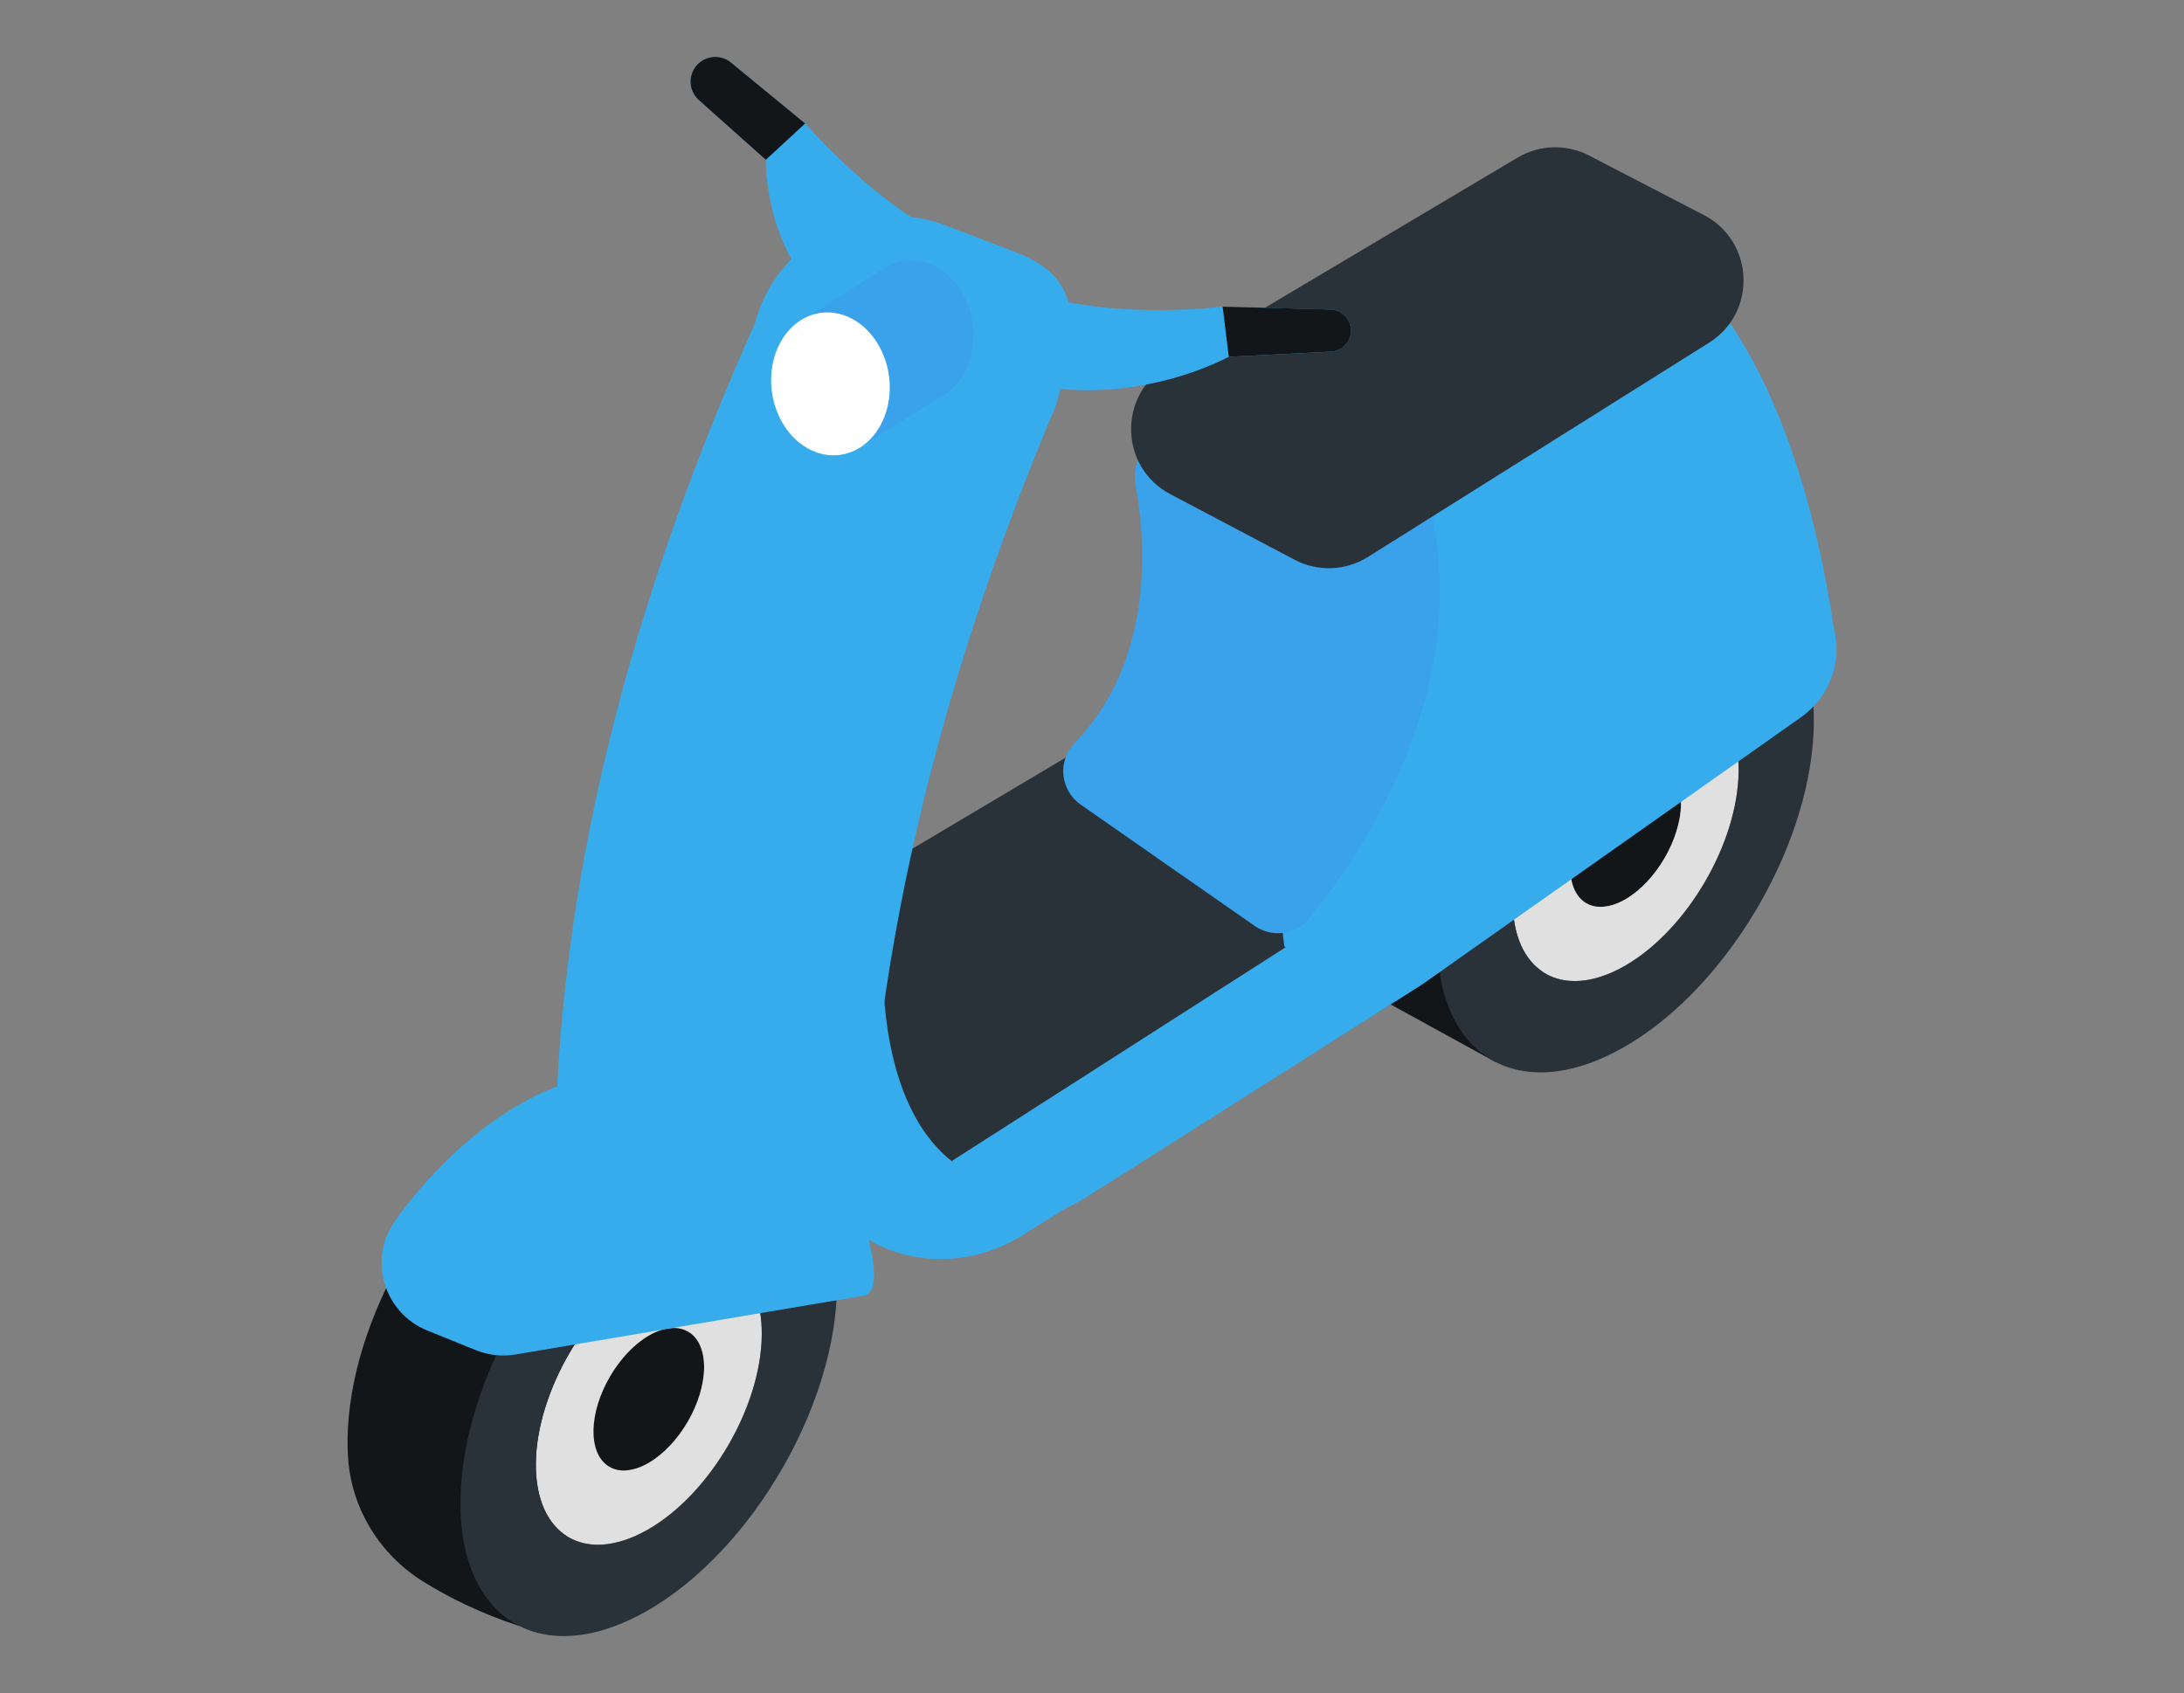
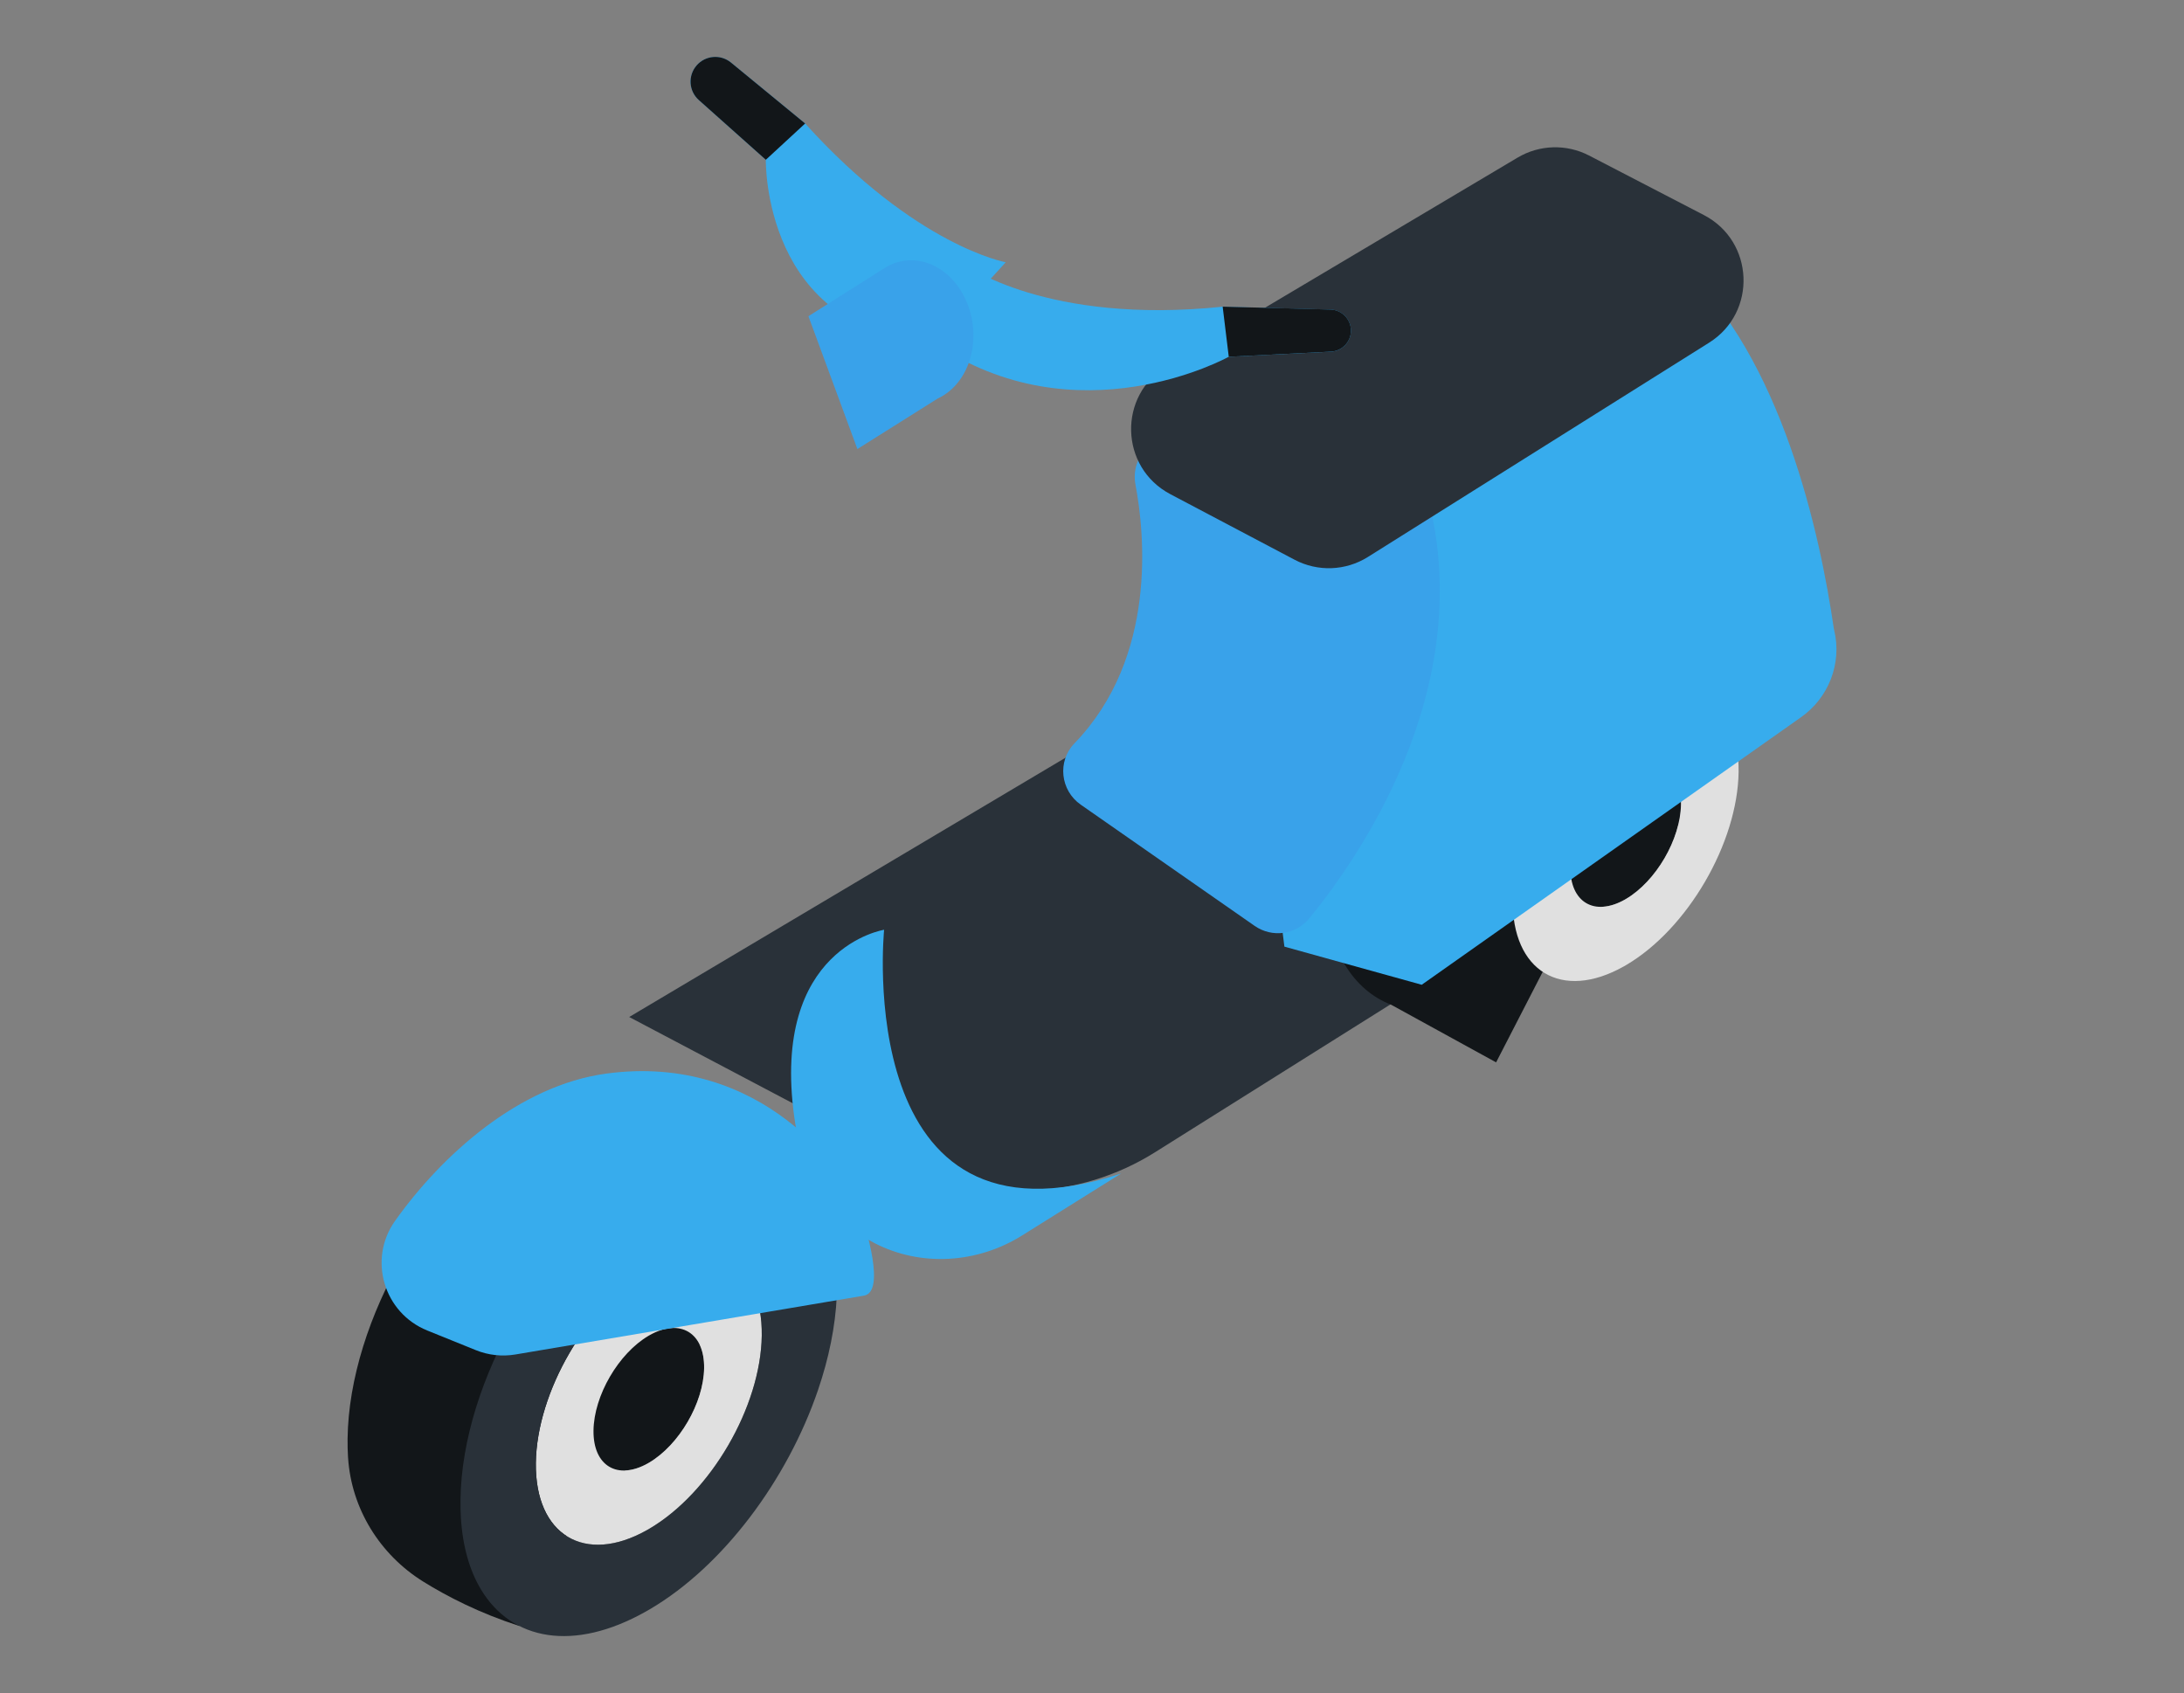
<svg xmlns="http://www.w3.org/2000/svg" version="1.1" id="Calque_1" x="0px" y="0px" viewBox="0 0 61.917 48" style="enable-background:new 0 0 61.917 48;" xml:space="preserve">
  <rect x="0" y="0" width="61.917" height="48" fill="#808080" stroke="none" />
  <style type="text/css">
	.st0{fill:#ED5C34;}
	.st1{fill:#F0B14E;}
	.st2{fill:#FFC215;}
	.st3{fill:#F8D047;}
	.st4{fill:#D81919;}
	.st5{fill:none;stroke:#FFFFFF;stroke-width:2;stroke-linecap:round;stroke-linejoin:round;stroke-miterlimit:10;}
	.st6{fill:#FFFFFF;}
	.st7{fill:#FFFFFF;stroke:#424649;stroke-width:2;stroke-linecap:round;stroke-linejoin:round;stroke-miterlimit:10;}
	.st8{fill:#4FFC9D;}
	.st9{opacity:0.2;fill:#FF8585;}
	.st10{fill:#9BEEFE;}
	.st11{fill:#00BBE0;}
	.st12{fill:none;stroke:#000000;stroke-width:0.1;stroke-miterlimit:10;}
	.st13{fill:none;stroke:#424649;stroke-width:2;stroke-linecap:round;stroke-linejoin:round;stroke-miterlimit:10;}
	.st14{fill:#293139;}
	.st15{fill:#F1B44F;}
	.st16{fill:none;stroke:#424649;stroke-width:2;stroke-linecap:round;stroke-linejoin:round;}
	.st17{fill:#F99850;}
	.st18{fill:none;stroke:#424649;stroke-width:2;stroke-linecap:round;stroke-miterlimit:10;}
	.st19{fill:none;stroke:#424649;stroke-width:1.7;stroke-linecap:round;stroke-miterlimit:10;}
	.st20{fill:none;stroke:#424649;stroke-width:1.7;stroke-linecap:round;stroke-linejoin:round;stroke-miterlimit:10;}
	.st21{fill:#424649;}
	.st22{fill:none;stroke:#FFFFFF;stroke-width:4;stroke-linecap:round;stroke-miterlimit:10;}
	.st23{fill:none;stroke:#293139;stroke-width:2;stroke-linecap:round;stroke-linejoin:round;stroke-miterlimit:10;}
	.st24{fill:none;stroke:#424649;stroke-width:2;stroke-linejoin:round;stroke-miterlimit:10;}
	.st25{fill:none;stroke:#424649;stroke-width:2;stroke-miterlimit:10;}
	.st26{fill:none;stroke:#FFFFFF;stroke-width:4;stroke-linecap:round;stroke-linejoin:round;stroke-miterlimit:10;}
	.st27{fill:none;stroke:#424649;stroke-width:1.5;stroke-linecap:round;stroke-linejoin:round;stroke-miterlimit:10;}
	.st28{fill:none;stroke:#3D559A;stroke-width:2;stroke-linecap:round;stroke-linejoin:round;stroke-miterlimit:10;}
	.st29{fill:#13221F;}
	.st30{fill:none;stroke:#00BBE0;stroke-width:2;stroke-linecap:round;stroke-linejoin:round;stroke-miterlimit:10;}
	.st31{fill:none;stroke:#0F6CF4;stroke-width:0.1;stroke-miterlimit:10;}
	.st32{fill:#F99450;}
	.st33{fill:none;stroke:#B3E325;stroke-width:2;stroke-linecap:round;stroke-linejoin:round;stroke-miterlimit:10;}
	.st34{fill:none;stroke:#000000;stroke-width:2;stroke-linecap:round;stroke-linejoin:round;stroke-miterlimit:10;}
	.st35{fill:none;stroke:#000000;stroke-width:2;stroke-miterlimit:10;}
	.st36{fill:none;stroke:#000000;stroke-linecap:round;stroke-linejoin:round;stroke-miterlimit:10;}
	.st37{fill:none;stroke:#96450F;stroke-miterlimit:10;}
	.st38{fill:#424649;stroke:#424649;stroke-width:2;stroke-linecap:round;stroke-linejoin:round;stroke-miterlimit:10;}
	.st39{fill:none;stroke:#424649;stroke-miterlimit:10;}
	.st40{fill:none;stroke:#424649;stroke-linecap:round;stroke-linejoin:round;stroke-miterlimit:10;}
	.st41{fill:#FF6161;}
	.st42{fill:none;stroke:#A600DD;stroke-width:2;stroke-linecap:round;stroke-linejoin:round;stroke-miterlimit:10;}
	.st43{fill:none;stroke:#424649;stroke-width:0.5;stroke-linecap:round;stroke-linejoin:round;}
	.st44{fill:none;stroke:#424649;stroke-width:2;stroke-linecap:round;stroke-linejoin:round;stroke-dasharray:4.185,4.185;}
	.st45{fill:none;stroke:#424649;stroke-width:2;stroke-linecap:round;stroke-linejoin:round;stroke-dasharray:3.88,3.88;}
	.st46{fill:none;stroke:#964A4A;stroke-width:2;stroke-linecap:round;stroke-linejoin:round;stroke-miterlimit:10;}
	.st47{fill:#FFFFFF;stroke:#424649;stroke-width:2;stroke-linecap:round;stroke-miterlimit:10;}
	.st48{fill:#775A4B;stroke:#424649;stroke-width:2;stroke-linejoin:round;stroke-miterlimit:10;}
	.st49{fill:none;stroke:#293139;stroke-linecap:round;stroke-linejoin:round;stroke-miterlimit:10;}
	.st50{fill:none;stroke:#293139;stroke-width:2;stroke-miterlimit:10;}
	.st51{fill:none;stroke:#FFFFFF;stroke-width:2;stroke-linejoin:round;stroke-miterlimit:10;}
	.st52{fill:#FFEFBD;stroke:#FFFFFF;stroke-width:2;stroke-linejoin:round;stroke-miterlimit:10;}
	.st53{fill:#4C3225;stroke:#424649;stroke-width:2;stroke-linejoin:round;stroke-miterlimit:10;}
	.st54{fill:none;stroke:#FFFFFF;stroke-miterlimit:10;}
	.st55{fill:none;stroke:#FFFFFF;stroke-linecap:round;stroke-linejoin:round;stroke-miterlimit:10;}
	.st56{fill:none;stroke:#FFFFFF;stroke-width:2;stroke-miterlimit:10;}
	.st57{fill:none;stroke:#FFFFFF;stroke-width:3;stroke-miterlimit:10;}
	.st58{fill:#FFFFFF;stroke:#293139;stroke-width:2;stroke-linecap:round;stroke-linejoin:round;stroke-miterlimit:10;}
	.st59{fill:none;stroke:#424649;stroke-width:2.3;stroke-linecap:round;stroke-linejoin:round;}
	.st60{fill:none;stroke:#1FC998;stroke-width:5;stroke-linecap:round;stroke-linejoin:round;}
	.st61{fill:none;stroke:#FC6B6B;stroke-width:5;stroke-linecap:round;stroke-linejoin:round;}
	.st62{fill:#1FC998;}
	.st63{fill:#FC6B6B;}
	.st64{fill:none;stroke:#293139;stroke-width:2;stroke-linecap:round;stroke-miterlimit:10;}
	.st65{fill:none;stroke:#293139;stroke-width:2;stroke-linecap:round;stroke-linejoin:round;}
	.st66{fill:#293139;stroke:#293139;stroke-width:2;stroke-linecap:round;stroke-linejoin:round;stroke-miterlimit:10;}
	.st67{fill:none;stroke:#FFFFFF;stroke-width:5;stroke-linecap:round;stroke-linejoin:round;stroke-miterlimit:10;}
	.st68{fill:none;stroke:#FFFFFF;stroke-width:5;stroke-linecap:round;stroke-miterlimit:10;}
	.st69{fill:none;stroke:#FFFFFF;stroke-width:2;stroke-linecap:round;stroke-miterlimit:10;}
	.st70{fill:#293139;stroke:#293139;stroke-width:0.5;stroke-linecap:round;stroke-linejoin:round;stroke-miterlimit:10;}
	.st71{fill:#FFFFFF;stroke:#FFFFFF;stroke-width:0.25;stroke-linecap:round;stroke-linejoin:round;stroke-miterlimit:10;}
	.st72{fill:#005DF5;}
	.st73{fill:#FAFAFA;}
	.st74{fill:#289924;}
	.st75{fill:#CD3040;}
	.st76{fill:#429435;}
	.st77{fill:#EA3226;}
	.st78{fill:#2A6319;}
	.st79{fill:#EB3223;}
	.st80{fill:#FFFFFF;stroke:#FFFFFF;stroke-linecap:round;stroke-linejoin:round;stroke-miterlimit:10;}
	.st81{clip-path:url(#SVGID_2_);fill:#293139;}
	.st82{fill:none;stroke:#293139;stroke-miterlimit:10;}
	.st83{fill:none;stroke:#FFFFFF;stroke-width:0.5;stroke-miterlimit:10;}
	.st84{clip-path:url(#SVGID_4_);fill:#FFFFFF;}
	.st85{clip-path:url(#SVGID_6_);}
	.st86{fill:#FFFD54;stroke:#293139;stroke-width:2;stroke-miterlimit:10;}
	.st87{fill:#FFD400;}
	.st88{fill:#FFFFFF;stroke:#FFFFFF;stroke-width:2;stroke-linecap:round;stroke-linejoin:round;stroke-miterlimit:10;}
	.st89{fill:#E93223;}
	.st90{fill:none;stroke:#E93223;stroke-width:3;stroke-miterlimit:10;}
	.st91{fill:#4463FF;}
	.st92{clip-path:url(#SVGID_8_);}
	.st93{clip-path:url(#SVGID_10_);fill:#FF4E56;}
	.st94{clip-path:url(#SVGID_12_);}
	.st95{clip-path:url(#SVGID_14_);fill:#FF4E56;}
	.st96{clip-path:url(#SVGID_16_);}
	.st97{clip-path:url(#SVGID_18_);fill:#FF4E56;}
	.st98{fill:none;stroke:#293139;stroke-width:2;stroke-linejoin:round;stroke-miterlimit:10;}
	.st99{fill:none;stroke:#293139;stroke-width:1.5;stroke-linecap:round;stroke-linejoin:round;stroke-miterlimit:10;}
	.st100{fill:#293139;stroke:#293139;stroke-width:0.25;stroke-miterlimit:10;}
	.st101{fill:none;stroke:#FFFFFF;stroke-width:2;stroke-linecap:round;stroke-linejoin:round;}
	.st102{fill:#FFFFFF;stroke:#FFFFFF;stroke-width:0.75;stroke-linecap:round;stroke-linejoin:round;stroke-miterlimit:10;}
	.st103{fill:none;stroke:#FFFFFF;stroke-width:0.75;stroke-linecap:round;stroke-linejoin:round;stroke-miterlimit:10;}
	.st104{clip-path:url(#SVGID_20_);}
	.st105{clip-path:url(#SVGID_22_);}
	.st106{fill:#3D559A;}
	.st107{fill:none;stroke:#3D559A;stroke-linecap:round;stroke-linejoin:round;stroke-miterlimit:10;}
	.st108{fill:none;stroke:#FFFFFF;stroke-width:1.5;stroke-linecap:round;stroke-linejoin:round;stroke-miterlimit:10;}
	.st109{fill:none;stroke:#FFFFFF;stroke-linecap:round;stroke-linejoin:round;}
	.st110{fill:#FF4E56;}
	.st111{fill:#FFFFFF;stroke:#FFFFFF;stroke-linecap:round;stroke-linejoin:round;}
	.st112{fill:#293139;stroke:#293139;stroke-width:2;stroke-miterlimit:10;}
	.st113{fill:none;stroke:#293139;stroke-width:0.75;stroke-linecap:round;stroke-linejoin:round;stroke-miterlimit:10;}
	.st114{fill:#293139;stroke:#293139;stroke-width:1.5;stroke-linecap:round;stroke-linejoin:round;stroke-miterlimit:10;}
	.st115{fill:none;stroke:#424649;stroke-width:3;stroke-linecap:round;stroke-linejoin:round;}
	.st116{fill:none;stroke:#FFFFFF;stroke-width:0.1;stroke-miterlimit:10;}
	.st117{fill:#8CAB6D;}
	.st118{fill:#5C7A40;}
	.st119{fill:#9EC27B;}
	.st120{fill:#6D8F4D;}
	.st121{fill:#33691E;}
	.st122{fill:#BBDEFB;}
	.st123{fill:#39A2EA;}
	.st124{fill:#37ACED;}
	.st125{fill:#8FC9EF;}
	.st126{fill:none;}
	.st127{fill:none;stroke:#293139;stroke-linecap:round;stroke-linejoin:round;}
	.st128{fill:none;stroke:#293139;stroke-linecap:round;stroke-linejoin:round;stroke-dasharray:1.534,1.534;}
	.st129{fill:none;stroke:#293139;stroke-width:0.5;stroke-linecap:round;stroke-linejoin:round;stroke-miterlimit:10;}
	.st130{clip-path:url(#SVGID_26_);fill:#FFFFFF;}
	.st131{fill:#FFFFFF;stroke:#424649;stroke-width:0.4;stroke-miterlimit:10;}
	.st132{fill:#FFFFFF;stroke:#424649;stroke-width:0.6;stroke-miterlimit:10;}
	.st133{fill:#E96F91;stroke:#E96F91;stroke-linecap:round;stroke-linejoin:round;stroke-miterlimit:10;}
	.st134{fill:none;stroke:#293139;stroke-width:4;stroke-linecap:round;stroke-linejoin:round;}
	.st135{fill:#6B6C6B;}
	.st136{fill:none;stroke:#F1B44F;stroke-linecap:round;stroke-linejoin:round;stroke-miterlimit:10;}
	.st137{fill:none;stroke:#F1B44F;stroke-width:2;stroke-linecap:round;stroke-linejoin:round;stroke-miterlimit:10;}
	.st138{fill:#606060;}
	.st139{fill:none;stroke:#070707;stroke-miterlimit:10;}
	.st140{fill:#070707;}
	.st141{fill:#C82025;}
	.st142{fill:none;stroke:#424649;stroke-width:0.25;stroke-miterlimit:10;}
	.st143{fill:none;stroke:#FFFFFF;stroke-width:0.25;stroke-miterlimit:10;}
	.st144{fill:#8AB6FF;}
	.st145{fill:#005DF5;stroke:#005DF5;stroke-width:0.25;stroke-miterlimit:10;}
	.st146{fill:none;stroke:#005DF5;stroke-width:1.5;stroke-miterlimit:10;}
	.st147{stroke:#293139;stroke-miterlimit:10;}
	.st148{fill:#121619;}
	.st149{fill:#07439B;}
	.st150{fill:#033A7C;}
	.st151{fill:#474047;}
	.st152{fill:#D0CCC5;}
	.st153{fill:#C22B20;}
	.st154{fill:#293239;}
	.st155{fill:#B2AEA8;}
	.st156{fill:#ED584A;}
	.st157{fill:#55AAF8;}
	.st158{fill:#0056BC;}
	.st159{fill:#313435;}
	.st160{fill:#C6D2F2;}
	.st161{fill:#363036;}
	.st162{fill:#635C63;}
	.st163{fill:#005ADD;}
	.st164{fill:#003D7A;}
	.st165{fill:#0451AD;}
	.st166{opacity:0.38;fill:#FFFFFF;}
	.st167{fill:#E0E0E0;}
	.st168{fill:#F4A300;}
	.st169{fill:#FFB710;}
	.st170{fill:#7F3C05;}
	.st171{fill:#1C2328;}
	.st172{clip-path:url(#SVGID_28_);}
	.st173{fill:#848381;}
	.st174{clip-path:url(#SVGID_30_);}
	.st175{fill:#AFADAA;}
	.st176{clip-path:url(#SVGID_32_);}
	.st177{fill:#222B2E;}
	.st178{fill:#1D2326;}
	.st179{clip-path:url(#SVGID_34_);}
	.st180{clip-path:url(#SVGID_36_);}
	.st181{clip-path:url(#SVGID_38_);}
	.st182{clip-path:url(#SVGID_40_);}
	.st183{clip-path:url(#SVGID_42_);}
	.st184{clip-path:url(#SVGID_44_);}
	.st185{fill:#B2AFAA;}
	.st186{fill:#000508;}
	.st187{clip-path:url(#SVGID_46_);}
	.st188{clip-path:url(#SVGID_48_);}
	.st189{clip-path:url(#SVGID_50_);}
	.st190{clip-path:url(#SVGID_52_);}
	.st191{clip-path:url(#SVGID_54_);}
	.st192{clip-path:url(#SVGID_56_);}
	.st193{clip-path:url(#SVGID_58_);}
	.st194{clip-path:url(#SVGID_60_);}
	.st195{clip-path:url(#SVGID_62_);}
	.st196{clip-path:url(#SVGID_64_);}
	.st197{clip-path:url(#SVGID_66_);}
	.st198{clip-path:url(#SVGID_68_);}
	.st199{clip-path:url(#SVGID_70_);}
	.st200{clip-path:url(#SVGID_72_);}
	.st201{clip-path:url(#SVGID_74_);}
	.st202{clip-path:url(#SVGID_76_);}
	.st203{clip-path:url(#SVGID_78_);}
	.st204{clip-path:url(#SVGID_80_);}
	.st205{clip-path:url(#SVGID_82_);}
	.st206{clip-path:url(#SVGID_84_);fill:#959799;}
	.st207{clip-path:url(#SVGID_84_);fill:#949698;}
	.st208{clip-path:url(#SVGID_84_);fill:#939597;}
	.st209{clip-path:url(#SVGID_84_);fill:#929496;}
	.st210{clip-path:url(#SVGID_84_);fill:#919395;}
	.st211{clip-path:url(#SVGID_84_);fill:#909294;}
	.st212{clip-path:url(#SVGID_84_);fill:#8F9193;}
	.st213{clip-path:url(#SVGID_84_);fill:#8E9092;}
	.st214{clip-path:url(#SVGID_84_);fill:#8D8F91;}
	.st215{clip-path:url(#SVGID_84_);fill:#8C8E90;}
	.st216{clip-path:url(#SVGID_84_);fill:#8B8D8F;}
	.st217{clip-path:url(#SVGID_84_);fill:#8A8C8E;}
	.st218{clip-path:url(#SVGID_84_);fill:#898B8D;}
	.st219{clip-path:url(#SVGID_84_);fill:#888A8C;}
	.st220{clip-path:url(#SVGID_84_);fill:#9C9EA0;}
	.st221{clip-path:url(#SVGID_84_);fill:#9B9D9F;}
	.st222{clip-path:url(#SVGID_84_);fill:#9A9C9E;}
	.st223{clip-path:url(#SVGID_84_);fill:#999B9D;}
	.st224{clip-path:url(#SVGID_84_);fill:#989A9C;}
	.st225{clip-path:url(#SVGID_84_);fill:#97999B;}
	.st226{clip-path:url(#SVGID_84_);fill:#96989A;}
	.st227{clip-path:url(#SVGID_84_);fill:#87898B;}
	.st228{clip-path:url(#SVGID_84_);fill:#86888A;}
	.st229{clip-path:url(#SVGID_84_);fill:#848789;}
	.st230{clip-path:url(#SVGID_84_);fill:#838688;}
	.st231{clip-path:url(#SVGID_84_);fill:#828587;}
	.st232{clip-path:url(#SVGID_84_);fill:#818486;}
	.st233{clip-path:url(#SVGID_84_);fill:#808385;}
	.st234{clip-path:url(#SVGID_84_);fill:#7F8284;}
	.st235{clip-path:url(#SVGID_84_);fill:#7E8183;}
	.st236{clip-path:url(#SVGID_84_);fill:#7D8082;}
	.st237{clip-path:url(#SVGID_86_);}
	.st238{clip-path:url(#SVGID_88_);fill:#7C7E80;}
	.st239{clip-path:url(#SVGID_88_);fill:#7B7D7F;}
	.st240{clip-path:url(#SVGID_88_);fill:#7A7C7E;}
	.st241{clip-path:url(#SVGID_88_);fill:#797B7D;}
	.st242{clip-path:url(#SVGID_88_);fill:#787A7C;}
	.st243{clip-path:url(#SVGID_88_);fill:#77797B;}
	.st244{clip-path:url(#SVGID_88_);fill:#76787A;}
	.st245{clip-path:url(#SVGID_88_);fill:#757779;}
	.st246{clip-path:url(#SVGID_88_);fill:#747678;}
	.st247{clip-path:url(#SVGID_88_);fill:#737577;}
	.st248{clip-path:url(#SVGID_88_);fill:#727476;}
	.st249{clip-path:url(#SVGID_90_);}
	.st250{clip-path:url(#SVGID_92_);fill:#7B7D7F;}
	.st251{clip-path:url(#SVGID_92_);fill:#7A7C7E;}
	.st252{clip-path:url(#SVGID_92_);fill:#797B7D;}
	.st253{clip-path:url(#SVGID_92_);fill:#787A7C;}
	.st254{clip-path:url(#SVGID_92_);fill:#77797B;}
	.st255{clip-path:url(#SVGID_92_);fill:#76787A;}
	.st256{clip-path:url(#SVGID_92_);fill:#757779;}
	.st257{clip-path:url(#SVGID_92_);fill:#747678;}
	.st258{clip-path:url(#SVGID_92_);fill:#737577;}
	.st259{clip-path:url(#SVGID_92_);fill:#727476;}
	.st260{clip-path:url(#SVGID_92_);fill:#717375;}
	.st261{clip-path:url(#SVGID_94_);}
	.st262{clip-path:url(#SVGID_96_);fill:#B7B9BB;}
	.st263{clip-path:url(#SVGID_96_);fill:#B6B8BA;}
	.st264{clip-path:url(#SVGID_96_);fill:#B5B7B9;}
	.st265{clip-path:url(#SVGID_96_);fill:#B4B6B8;}
	.st266{clip-path:url(#SVGID_96_);fill:#B3B5B7;}
	.st267{clip-path:url(#SVGID_96_);fill:#B2B4B6;}
	.st268{clip-path:url(#SVGID_96_);fill:#B1B3B5;}
	.st269{clip-path:url(#SVGID_96_);fill:#B0B2B4;}
	.st270{clip-path:url(#SVGID_96_);fill:#AFB1B3;}
	.st271{clip-path:url(#SVGID_96_);fill:#AEB0B2;}
	.st272{clip-path:url(#SVGID_96_);fill:#ADAFB1;}
	.st273{clip-path:url(#SVGID_96_);fill:#ACAEB0;}
	.st274{clip-path:url(#SVGID_96_);fill:#ABADAF;}
	.st275{clip-path:url(#SVGID_96_);fill:#AAACAE;}
	.st276{clip-path:url(#SVGID_96_);fill:#A9ABAD;}
	.st277{clip-path:url(#SVGID_96_);fill:#A8AAAC;}
	.st278{clip-path:url(#SVGID_96_);fill:#A7A9AB;}
	.st279{clip-path:url(#SVGID_96_);fill:#A6A8AA;}
	.st280{clip-path:url(#SVGID_96_);fill:#A5A7A9;}
	.st281{clip-path:url(#SVGID_96_);fill:#A4A6A8;}
	.st282{clip-path:url(#SVGID_96_);fill:#A3A5A7;}
	.st283{clip-path:url(#SVGID_96_);fill:#A2A4A6;}
	.st284{clip-path:url(#SVGID_96_);fill:#A1A3A5;}
	.st285{clip-path:url(#SVGID_96_);fill:#A0A2A4;}
	.st286{clip-path:url(#SVGID_96_);fill:#9FA1A3;}
	.st287{clip-path:url(#SVGID_96_);fill:#9EA0A2;}
	.st288{clip-path:url(#SVGID_96_);fill:#9D9FA1;}
	.st289{clip-path:url(#SVGID_96_);fill:#9C9EA0;}
	.st290{clip-path:url(#SVGID_96_);fill:#9B9D9F;}
	.st291{clip-path:url(#SVGID_96_);fill:#9A9C9E;}
	.st292{clip-path:url(#SVGID_96_);fill:#999B9D;}
	.st293{clip-path:url(#SVGID_96_);fill:#989A9C;}
	.st294{clip-path:url(#SVGID_96_);fill:#97999B;}
	.st295{clip-path:url(#SVGID_96_);fill:#96989A;}
	.st296{clip-path:url(#SVGID_96_);fill:#959799;}
	.st297{clip-path:url(#SVGID_96_);fill:#949698;}
	.st298{clip-path:url(#SVGID_96_);fill:#939597;}
	.st299{clip-path:url(#SVGID_96_);fill:#919496;}
	.st300{clip-path:url(#SVGID_96_);fill:#909395;}
	.st301{clip-path:url(#SVGID_96_);fill:#8F9294;}
	.st302{clip-path:url(#SVGID_96_);fill:#8E9193;}
	.st303{clip-path:url(#SVGID_96_);fill:#8D9092;}
	.st304{clip-path:url(#SVGID_96_);fill:#8C8F91;}
	.st305{clip-path:url(#SVGID_96_);fill:#8B8E90;}
	.st306{clip-path:url(#SVGID_96_);fill:#8A8D8F;}
	.st307{clip-path:url(#SVGID_96_);fill:#898C8E;}
	.st308{clip-path:url(#SVGID_96_);fill:#888B8D;}
	.st309{clip-path:url(#SVGID_96_);fill:#878A8C;}
	.st310{clip-path:url(#SVGID_96_);fill:#86898B;}
	.st311{clip-path:url(#SVGID_96_);fill:#85888A;}
	.st312{clip-path:url(#SVGID_96_);fill:#848789;}
	.st313{clip-path:url(#SVGID_96_);fill:#838688;}
	.st314{clip-path:url(#SVGID_96_);fill:#828587;}
	.st315{clip-path:url(#SVGID_96_);fill:#818486;}
	.st316{clip-path:url(#SVGID_96_);fill:#808385;}
	.st317{clip-path:url(#SVGID_96_);fill:#7F8284;}
	.st318{clip-path:url(#SVGID_96_);fill:#7E8183;}
	.st319{clip-path:url(#SVGID_96_);fill:#7D8082;}
	.st320{clip-path:url(#SVGID_96_);fill:#7C7F81;}
	.st321{clip-path:url(#SVGID_96_);fill:#7B7E80;}
	.st322{clip-path:url(#SVGID_96_);fill:#7A7D7F;}
	.st323{clip-path:url(#SVGID_96_);fill:#797C7E;}
	.st324{clip-path:url(#SVGID_96_);fill:#787B7D;}
	.st325{clip-path:url(#SVGID_96_);fill:#777A7C;}
	.st326{clip-path:url(#SVGID_96_);fill:#76797B;}
	.st327{clip-path:url(#SVGID_96_);fill:#75787A;}
	.st328{clip-path:url(#SVGID_96_);fill:#747779;}
	.st329{clip-path:url(#SVGID_96_);fill:#737678;}
	.st330{clip-path:url(#SVGID_96_);fill:#727577;}
	.st331{clip-path:url(#SVGID_96_);fill:#717476;}
	.st332{clip-path:url(#SVGID_96_);fill:#707375;}
	.st333{clip-path:url(#SVGID_96_);fill:#6F7274;}
	.st334{clip-path:url(#SVGID_96_);fill:#6E7173;}
	.st335{clip-path:url(#SVGID_96_);fill:#6D7072;}
	.st336{fill:#222B2D;}
	.st337{fill:#151F22;}
	.st338{clip-path:url(#SVGID_98_);}
	.st339{clip-path:url(#SVGID_100_);}
	.st340{clip-path:url(#SVGID_102_);}
	.st341{clip-path:url(#SVGID_104_);fill:#E5E5E5;}
	.st342{clip-path:url(#SVGID_106_);fill:#E1E1E1;}
	.st343{clip-path:url(#SVGID_106_);fill:#E0E0E0;}
	.st344{clip-path:url(#SVGID_106_);fill:#DFDFDF;}
	.st345{clip-path:url(#SVGID_106_);fill:#DEDEDE;}
	.st346{clip-path:url(#SVGID_106_);fill:#DDDDDD;}
	.st347{clip-path:url(#SVGID_106_);fill:#DCDCDC;}
	.st348{clip-path:url(#SVGID_106_);fill:#DBDBDB;}
	.st349{clip-path:url(#SVGID_106_);fill:#DADADA;}
	.st350{clip-path:url(#SVGID_106_);fill:#D9D9D9;}
	.st351{clip-path:url(#SVGID_108_);}
	.st352{clip-path:url(#SVGID_110_);fill:#151E21;}
	.st353{clip-path:url(#SVGID_112_);}
	.st354{clip-path:url(#SVGID_114_);fill:#222B2E;}
	.st355{clip-path:url(#SVGID_116_);}
	.st356{clip-path:url(#SVGID_118_);}
	.st357{fill:#B7B7B7;}
	.st358{fill:#CCCCCC;}
	.st359{fill:#000406;}
	.st360{fill:#0052B5;}
	.st361{clip-path:url(#SVGID_120_);}
	.st362{clip-path:url(#SVGID_122_);fill:#CCCCCC;}
	.st363{clip-path:url(#SVGID_124_);fill:#941111;}
	.st364{clip-path:url(#SVGID_124_);fill:#931111;}
	.st365{clip-path:url(#SVGID_124_);fill:#921111;}
	.st366{clip-path:url(#SVGID_124_);fill:#911111;}
	.st367{clip-path:url(#SVGID_124_);fill:#901111;}
	.st368{clip-path:url(#SVGID_124_);fill:#8F1111;}
	.st369{clip-path:url(#SVGID_124_);fill:#8E1010;}
	.st370{clip-path:url(#SVGID_124_);fill:#8D1010;}
	.st371{clip-path:url(#SVGID_124_);fill:#8C1010;}
	.st372{clip-path:url(#SVGID_124_);fill:#8B1010;}
	.st373{clip-path:url(#SVGID_124_);fill:#891010;}
	.st374{clip-path:url(#SVGID_124_);fill:#881010;}
	.st375{clip-path:url(#SVGID_124_);fill:#871010;}
	.st376{clip-path:url(#SVGID_124_);fill:#860F0F;}
	.st377{clip-path:url(#SVGID_124_);fill:#850F0F;}
	.st378{clip-path:url(#SVGID_124_);fill:#840F0F;}
	.st379{clip-path:url(#SVGID_124_);fill:#830F0F;}
	.st380{clip-path:url(#SVGID_124_);fill:#820F0F;}
	.st381{clip-path:url(#SVGID_124_);fill:#810F0F;}
	.st382{clip-path:url(#SVGID_124_);fill:#800F0F;}
	.st383{clip-path:url(#SVGID_124_);fill:#7F0F0F;}
	.st384{clip-path:url(#SVGID_124_);fill:#7E0E0E;}
	.st385{clip-path:url(#SVGID_124_);fill:#7D0E0E;}
	.st386{clip-path:url(#SVGID_126_);}
	.st387{clip-path:url(#SVGID_128_);fill:#CCCCCC;}
	.st388{clip-path:url(#SVGID_130_);fill:#871010;}
	.st389{clip-path:url(#SVGID_130_);fill:#860F0F;}
	.st390{clip-path:url(#SVGID_130_);fill:#850F0F;}
	.st391{clip-path:url(#SVGID_130_);fill:#840F0F;}
	.st392{clip-path:url(#SVGID_130_);fill:#830F0F;}
	.st393{clip-path:url(#SVGID_130_);fill:#820F0F;}
	.st394{clip-path:url(#SVGID_130_);fill:#810F0F;}
	.st395{clip-path:url(#SVGID_130_);fill:#800F0F;}
	.st396{clip-path:url(#SVGID_130_);fill:#7F0F0F;}
	.st397{clip-path:url(#SVGID_130_);fill:#7E0E0E;}
	.st398{clip-path:url(#SVGID_130_);fill:#7D0E0E;}
	.st399{clip-path:url(#SVGID_130_);fill:#7C0E0E;}
	.st400{clip-path:url(#SVGID_130_);fill:#7B0E0E;}
	.st401{clip-path:url(#SVGID_132_);}
	.st402{fill:#A3A3A3;}
	.st403{fill:#7B0E0E;}
	.st404{clip-path:url(#SVGID_134_);}
	.st405{clip-path:url(#SVGID_136_);fill:#A3A3A3;}
	.st406{clip-path:url(#SVGID_138_);fill:#680C0C;}
	.st407{clip-path:url(#SVGID_140_);}
	.st408{clip-path:url(#SVGID_142_);fill:#CCCCCC;}
	.st409{clip-path:url(#SVGID_144_);fill:#9A1212;}
	.st410{clip-path:url(#SVGID_144_);fill:#720D0E;}
	.st411{clip-path:url(#SVGID_144_);fill:#710D0D;}
	.st412{clip-path:url(#SVGID_144_);fill:#700D0D;}
	.st413{clip-path:url(#SVGID_144_);fill:#6F0C0D;}
	.st414{clip-path:url(#SVGID_144_);fill:#6E0C0D;}
	.st415{clip-path:url(#SVGID_144_);fill:#6D0C0D;}
	.st416{clip-path:url(#SVGID_144_);fill:#6C0C0D;}
	.st417{clip-path:url(#SVGID_144_);fill:#6B0C0D;}
	.st418{clip-path:url(#SVGID_144_);fill:#6A0C0D;}
	.st419{fill:#999999;}
	.st420{fill:#730D0E;}
	.st421{fill:#7A7A7A;}
	.st422{fill:#5C0B0B;}
	.st423{clip-path:url(#SVGID_146_);}
	.st424{clip-path:url(#SVGID_148_);fill:#7A7A7A;}
	.st425{clip-path:url(#SVGID_150_);fill:#50090A;}
	.st426{clip-path:url(#SVGID_150_);fill:#4F090A;}
	.st427{clip-path:url(#SVGID_150_);fill:#4E0909;}
	.st428{clip-path:url(#SVGID_150_);fill:#4D0909;}
	.st429{clip-path:url(#SVGID_150_);fill:#4C0909;}
	.st430{clip-path:url(#SVGID_150_);fill:#4B0909;}
	.st431{fill:#485255;}
	.st432{clip-path:url(#SVGID_152_);}
	.st433{clip-path:url(#SVGID_154_);fill:#151F22;}
	.st434{clip-path:url(#SVGID_154_);fill:#162023;}
	.st435{clip-path:url(#SVGID_154_);fill:#172124;}
	.st436{clip-path:url(#SVGID_154_);fill:#182225;}
	.st437{clip-path:url(#SVGID_154_);fill:#192326;}
	.st438{clip-path:url(#SVGID_154_);fill:#1A2427;}
	.st439{clip-path:url(#SVGID_154_);fill:#1B2528;}
	.st440{clip-path:url(#SVGID_154_);fill:#1C2629;}
	.st441{clip-path:url(#SVGID_154_);fill:#1D272A;}
	.st442{clip-path:url(#SVGID_154_);fill:#1E282B;}
	.st443{clip-path:url(#SVGID_154_);fill:#1F292C;}
	.st444{clip-path:url(#SVGID_154_);fill:#202A2D;}
	.st445{clip-path:url(#SVGID_154_);fill:#212B2E;}
	.st446{clip-path:url(#SVGID_154_);fill:#222C2F;}
	.st447{clip-path:url(#SVGID_154_);fill:#232D30;}
	.st448{clip-path:url(#SVGID_154_);fill:#242E31;}
	.st449{clip-path:url(#SVGID_154_);fill:#252F32;}
	.st450{clip-path:url(#SVGID_154_);fill:#263033;}
	.st451{clip-path:url(#SVGID_154_);fill:#273134;}
	.st452{clip-path:url(#SVGID_154_);fill:#283235;}
	.st453{clip-path:url(#SVGID_154_);fill:#293336;}
	.st454{clip-path:url(#SVGID_154_);fill:#2A3437;}
	.st455{clip-path:url(#SVGID_154_);fill:#2B3538;}
	.st456{clip-path:url(#SVGID_154_);fill:#2C3639;}
	.st457{clip-path:url(#SVGID_154_);fill:#2D373A;}
	.st458{clip-path:url(#SVGID_154_);fill:#2F393C;}
	.st459{clip-path:url(#SVGID_154_);fill:#303A3D;}
	.st460{clip-path:url(#SVGID_154_);fill:#313B3E;}
	.st461{clip-path:url(#SVGID_154_);fill:#323C3F;}
	.st462{clip-path:url(#SVGID_154_);fill:#333D40;}
	.st463{clip-path:url(#SVGID_154_);fill:#343E41;}
	.st464{clip-path:url(#SVGID_154_);fill:#353F42;}
	.st465{clip-path:url(#SVGID_154_);fill:#364043;}
	.st466{clip-path:url(#SVGID_154_);fill:#374144;}
	.st467{clip-path:url(#SVGID_154_);fill:#384245;}
	.st468{clip-path:url(#SVGID_154_);fill:#394346;}
	.st469{clip-path:url(#SVGID_154_);fill:#3A4447;}
	.st470{clip-path:url(#SVGID_154_);fill:#3B4548;}
	.st471{clip-path:url(#SVGID_154_);fill:#3C4649;}
	.st472{clip-path:url(#SVGID_154_);fill:#3D474A;}
	.st473{clip-path:url(#SVGID_154_);fill:#3E484B;}
	.st474{clip-path:url(#SVGID_154_);fill:#3F494C;}
	.st475{clip-path:url(#SVGID_154_);fill:#404A4D;}
	.st476{clip-path:url(#SVGID_154_);fill:#414B4E;}
	.st477{clip-path:url(#SVGID_154_);fill:#424C4F;}
	.st478{clip-path:url(#SVGID_154_);fill:#434D50;}
	.st479{clip-path:url(#SVGID_154_);fill:#444E51;}
	.st480{clip-path:url(#SVGID_154_);fill:#454F52;}
	.st481{clip-path:url(#SVGID_154_);fill:#465053;}
	.st482{clip-path:url(#SVGID_154_);fill:#475154;}
	.st483{clip-path:url(#SVGID_154_);fill:#485255;}
	.st484{clip-path:url(#SVGID_156_);}
	.st485{clip-path:url(#SVGID_158_);fill:#151F22;}
	.st486{clip-path:url(#SVGID_158_);fill:#162023;}
	.st487{clip-path:url(#SVGID_158_);fill:#172124;}
	.st488{clip-path:url(#SVGID_158_);fill:#182225;}
	.st489{clip-path:url(#SVGID_158_);fill:#192326;}
	.st490{clip-path:url(#SVGID_158_);fill:#1A2427;}
	.st491{clip-path:url(#SVGID_158_);fill:#1B2528;}
	.st492{clip-path:url(#SVGID_158_);fill:#1C2629;}
	.st493{clip-path:url(#SVGID_158_);fill:#1D272A;}
	.st494{clip-path:url(#SVGID_158_);fill:#1E282B;}
	.st495{clip-path:url(#SVGID_158_);fill:#1F292C;}
	.st496{clip-path:url(#SVGID_158_);fill:#202A2D;}
	.st497{clip-path:url(#SVGID_158_);fill:#212B2E;}
	.st498{clip-path:url(#SVGID_158_);fill:#222C2F;}
	.st499{clip-path:url(#SVGID_158_);fill:#232D30;}
	.st500{clip-path:url(#SVGID_158_);fill:#242E31;}
	.st501{clip-path:url(#SVGID_158_);fill:#252F32;}
	.st502{clip-path:url(#SVGID_158_);fill:#263033;}
	.st503{clip-path:url(#SVGID_158_);fill:#273134;}
	.st504{clip-path:url(#SVGID_158_);fill:#283235;}
	.st505{clip-path:url(#SVGID_158_);fill:#293336;}
	.st506{clip-path:url(#SVGID_158_);fill:#2A3437;}
	.st507{clip-path:url(#SVGID_158_);fill:#2B3538;}
	.st508{clip-path:url(#SVGID_158_);fill:#2C3639;}
	.st509{clip-path:url(#SVGID_158_);fill:#2D373A;}
	.st510{clip-path:url(#SVGID_158_);fill:#2F393C;}
	.st511{clip-path:url(#SVGID_158_);fill:#303A3D;}
	.st512{clip-path:url(#SVGID_158_);fill:#313B3E;}
	.st513{clip-path:url(#SVGID_158_);fill:#323C3F;}
	.st514{clip-path:url(#SVGID_158_);fill:#333D40;}
	.st515{clip-path:url(#SVGID_158_);fill:#343E41;}
	.st516{clip-path:url(#SVGID_158_);fill:#353F42;}
	.st517{clip-path:url(#SVGID_158_);fill:#364043;}
	.st518{clip-path:url(#SVGID_158_);fill:#374144;}
	.st519{clip-path:url(#SVGID_158_);fill:#384245;}
	.st520{clip-path:url(#SVGID_158_);fill:#394346;}
	.st521{clip-path:url(#SVGID_158_);fill:#3A4447;}
	.st522{clip-path:url(#SVGID_158_);fill:#3B4548;}
	.st523{clip-path:url(#SVGID_158_);fill:#3C4649;}
	.st524{clip-path:url(#SVGID_158_);fill:#3D474A;}
	.st525{clip-path:url(#SVGID_158_);fill:#3E484B;}
	.st526{clip-path:url(#SVGID_158_);fill:#3F494C;}
	.st527{clip-path:url(#SVGID_158_);fill:#404A4D;}
	.st528{clip-path:url(#SVGID_158_);fill:#414B4E;}
	.st529{clip-path:url(#SVGID_158_);fill:#424C4F;}
	.st530{clip-path:url(#SVGID_158_);fill:#434D50;}
	.st531{clip-path:url(#SVGID_158_);fill:#444E51;}
	.st532{clip-path:url(#SVGID_158_);fill:#454F52;}
	.st533{clip-path:url(#SVGID_158_);fill:#465053;}
	.st534{clip-path:url(#SVGID_158_);fill:#475154;}
	.st535{clip-path:url(#SVGID_158_);fill:#485255;}
	.st536{clip-path:url(#SVGID_160_);}
	.st537{clip-path:url(#SVGID_162_);}
	.st538{fill:#2E383B;}
	.st539{clip-path:url(#SVGID_164_);}
	.st540{clip-path:url(#SVGID_166_);}
	.st541{fill:#30383D;}
	.st542{clip-path:url(#SVGID_168_);}
	.st543{fill:#001523;}
	.st544{clip-path:url(#SVGID_170_);}
	.st545{fill:#012644;}
	.st546{clip-path:url(#SVGID_172_);}
	.st547{fill:#3B4548;}
	.st548{fill:#181D1E;}
	.st549{fill:none;stroke:#313435;stroke-width:0.832;stroke-linecap:round;stroke-linejoin:round;stroke-miterlimit:10;}
	.st550{clip-path:url(#SVGID_174_);}
</style>
  <g>
    <path class="st14" d="M49.24,22.308L32.743,32.669c-2.156,1.354-4.871,1.457-7.123,0.269l-7.782-4.105l20.495-12.18L49.24,22.308z" />
    <path class="st148" d="M49.995,17.075l-3.409-1.855l-0.001,0.001c-0.94-0.493-2.21-0.403-3.618,0.391   c-0.036,0.02-0.071,0.04-0.106,0.061c-2.901,1.703-5.27,5.76-5.313,9.134c-0.002,0.178,0.002,0.351,0.012,0.518   c0.051,0.812,0.25,1.492,0.567,2.023c0.325,0.542,0.773,0.927,1.314,1.138l2.974,1.633l1.49-2.895   c1.661-1.335,3.051-3.398,3.776-5.522c0.307-0.898,0.495-1.808,0.534-2.676c0.003-0.064,0.004-0.127,0.006-0.19l0.151-0.293   L49.995,17.075z" />
    <path class="st148" d="M46.082,21.889c0.01-0.006,0.02-0.011,0.03-0.017c0.866-0.487,1.557-0.069,1.544,0.933   c-0.013,0.991-0.71,2.183-1.562,2.683c-0.01,0.006-0.02,0.012-0.03,0.017c-0.866,0.487-1.557,0.072-1.544-0.931   C44.532,23.584,45.23,22.389,46.082,21.889z" />
    <path class="st167" d="M46.135,19.983c1.769-0.999,3.181-0.148,3.155,1.899c-0.027,2.022-1.449,4.457-3.188,5.478   c-0.021,0.012-0.042,0.025-0.064,0.037c-1.766,0.995-3.178,0.144-3.153-1.903c0.027-2.02,1.446-4.453,3.182-5.472   C46.09,20.009,46.112,19.996,46.135,19.983z M46.094,25.488c0.852-0.5,1.55-1.692,1.562-2.683c0.013-1.003-0.679-1.42-1.544-0.933   c-0.01,0.006-0.02,0.011-0.03,0.017c-0.852,0.5-1.55,1.695-1.562,2.686c-0.013,1.003,0.679,1.418,1.544,0.931   C46.074,25.5,46.084,25.494,46.094,25.488" />
-     <path class="st14" d="M46.167,17.345c2.949-1.663,5.302-0.243,5.256,3.171c-0.001,0.08-0.003,0.161-0.007,0.242   c-0.039,0.869-0.227,1.778-0.534,2.676c-0.866,2.534-2.679,4.984-4.768,6.21c-0.037,0.022-0.073,0.043-0.11,0.063   c-2.046,1.155-3.807,0.825-4.677-0.628c-0.318-0.53-0.517-1.211-0.567-2.023c-0.01-0.167-0.015-0.34-0.012-0.518   c0.043-3.374,2.412-7.431,5.313-9.134C46.097,17.386,46.132,17.366,46.167,17.345z M46.102,27.361   c1.74-1.021,3.161-3.457,3.188-5.478c0.025-2.048-1.387-2.898-3.155-1.899c-0.023,0.013-0.045,0.026-0.068,0.039   c-1.736,1.019-3.155,3.452-3.182,5.472c-0.025,2.048,1.387,2.898,3.153,1.903C46.06,27.386,46.081,27.373,46.102,27.361" />
    <path class="st124" d="M51.989,17.819c-0.384-2.65-1.467-7.68-4.333-10.292c-4.004-3.65-9.48,6.414-9.48,6.414l0.96,3.081   c-1.575,2.319-3.276,5.94-2.723,9.816l3.893,1.081l10.745-7.579c0.794-0.554,1.175-1.536,0.948-2.477   C51.996,17.848,51.992,17.833,51.989,17.819z" />
    <path class="st148" d="M14.722,46.098l1.49-2.895c1.661-1.335,3.051-3.398,3.776-5.522c0.307-0.898,0.495-1.808,0.534-2.676   c0.003-0.064,0.004-0.127,0.006-0.19l0.151-0.293l1.622-1.466l-3.409-1.855l-0.001,0.001c-0.94-0.493-2.21-0.403-3.618,0.391   c-0.036,0.02-0.071,0.04-0.106,0.061c-2.901,1.703-5.27,5.76-5.313,9.134c-0.002,0.178,0.002,0.351,0.012,0.518   c0.001,0.008,0.001,0.016,0.002,0.024c0.094,1.441,0.898,2.74,2.123,3.505C12.683,45.266,13.596,45.734,14.722,46.098" />
    <path class="st148" d="M18.388,37.869c0.01-0.006,0.02-0.011,0.03-0.017c0.866-0.487,1.557-0.069,1.544,0.933   c-0.013,0.991-0.71,2.183-1.562,2.683c-0.01,0.006-0.02,0.012-0.03,0.017c-0.866,0.487-1.557,0.072-1.544-0.931   C16.838,39.564,17.536,38.37,18.388,37.869z" />
    <path class="st167" d="M18.441,35.964c1.769-0.999,3.181-0.148,3.155,1.899c-0.027,2.022-1.449,4.457-3.188,5.478   c-0.021,0.012-0.042,0.025-0.064,0.037c-1.766,0.995-3.178,0.144-3.153-1.903c0.027-2.02,1.446-4.453,3.182-5.472   C18.396,35.99,18.418,35.977,18.441,35.964z M18.4,41.469c0.852-0.5,1.55-1.692,1.562-2.683c0.013-1.003-0.679-1.42-1.544-0.933   c-0.01,0.006-0.02,0.011-0.03,0.017c-0.852,0.5-1.55,1.695-1.562,2.686c-0.013,1.003,0.679,1.418,1.544,0.931   C18.38,41.481,18.39,41.475,18.4,41.469" />
    <path class="st14" d="M18.474,33.326c2.949-1.663,5.302-0.243,5.256,3.171c-0.001,0.08-0.003,0.161-0.007,0.242   c-0.039,0.869-0.227,1.778-0.534,2.676c-0.866,2.534-2.679,4.984-4.768,6.21c-0.037,0.022-0.073,0.043-0.11,0.063   c-2.046,1.155-3.807,0.825-4.677-0.628c-0.318-0.53-0.517-1.211-0.567-2.023c-0.01-0.167-0.015-0.34-0.012-0.518   c0.043-3.374,2.412-7.431,5.313-9.134C18.403,33.366,18.438,33.346,18.474,33.326z M18.408,43.342   c1.74-1.021,3.161-3.457,3.188-5.478c0.025-2.048-1.387-2.898-3.155-1.899c-0.023,0.013-0.045,0.026-0.068,0.039   c-1.736,1.019-3.155,3.452-3.182,5.472c-0.025,2.048,1.387,2.898,3.153,1.903C18.366,43.366,18.387,43.354,18.408,43.342" />
    <path class="st124" d="M12.113,37.721l1.38,0.558c0.354,0.143,0.741,0.185,1.118,0.122l9.886-1.669   c0.621-0.114,0.035-1.958-0.075-2.299c-0.39-1.201-2.825-4.593-7.232-3.996c-2.489,0.337-4.678,2.327-5.993,4.18   C10.428,35.703,10.88,37.222,12.113,37.721z" />
    <path class="st123" d="M32.191,13.74c0.256,1.353,0.634,4.889-1.732,7.337c-0.489,0.506-0.398,1.333,0.18,1.736l4.931,3.437   c0.494,0.344,1.17,0.252,1.551-0.215c1.447-1.773,4.529-6.273,3.486-11.391c-1.615-7.919-6.62-3.472-8.114-1.925   C32.23,12.99,32.121,13.37,32.191,13.74z" />
    <path class="st14" d="M48.454,9.715l-9.673,6.075c-0.63,0.396-1.423,0.426-2.081,0.078l-3.521-1.858   c-1.44-0.76-1.492-2.804-0.092-3.636l9.938-5.906c0.619-0.368,1.385-0.39,2.025-0.059l3.257,1.689   C49.736,6.841,49.819,8.858,48.454,9.715z" />
-     <path class="st124" d="M40.306,27.919l-2.729-1.787L24.54,34.48l1.984-0.318c1.323,0.692,2.913,0.629,4.177-0.165l1.45-0.911l0,0   L40.306,27.919z" />
-     <path class="st124" d="M15.796,30.802c0.362-6.98,2.286-14.198,5.603-21.628c0.617-2.354,3.141-3.651,5.414-2.782l1.987,0.76   c2.028,0.775,1.707,2.244,1.137,4.339c-3.405,8.064-5.327,16.086-5.442,24.055L15.796,30.802z" />
    <path class="st124" d="M28.513,7.435c0,0-2.54-0.45-5.687-3.934l-2.103-1.728c-0.293-0.24-0.723-0.205-0.972,0.08v0   c-0.253,0.289-0.226,0.729,0.061,0.984l1.899,1.693c0,0-0.098,4.899,4.741,5.169L28.513,7.435z" />
    <path class="st148" d="M22.826,3.501l-2.103-1.728c-0.293-0.24-0.723-0.205-0.972,0.08v0c-0.253,0.289-0.226,0.729,0.061,0.984   l1.899,1.693L22.826,3.501z" />
    <path class="st124" d="M27.357,7.501c0,0,2.316,1.713,7.305,1.194l3.056,0.082c0.323,0.009,0.581,0.273,0.581,0.597l0,0   c0,0.318-0.249,0.58-0.567,0.596l-2.897,0.145c0,0-4.296,2.39-8.383-0.416L27.357,7.501z" />
    <path class="st148" d="M34.663,8.694l3.056,0.082c0.323,0.009,0.581,0.273,0.581,0.597l0,0c0,0.318-0.249,0.58-0.567,0.596   l-2.897,0.145L34.663,8.694z" />
    <path class="st124" d="M31.785,33.27l-2.809,1.757c-1.26,0.788-2.851,0.899-4.174,0.221c-1.037-0.532-2.007-1.572-2.284-3.576   c-0.665-4.811,2.547-5.312,2.547-5.312S24.116,35.808,31.785,33.27z" />
    <path class="st123" d="M26.261,7.446c-0.409-0.129-0.813-0.068-1.153,0.135l0-0.001l-2.189,1.385l1.388,3.766l2.272-1.429l0-0.001   c0.485-0.221,0.866-0.718,0.982-1.38C27.752,8.841,27.17,7.732,26.261,7.446z" />
-     <path class="st6" d="M25.189,11.401c-0.191,1.081-1.082,1.726-1.991,1.439c-0.909-0.286-1.491-1.395-1.3-2.476   c0.191-1.081,1.082-1.726,1.991-1.439C24.797,9.211,25.38,10.32,25.189,11.401z" />
  </g>
</svg>